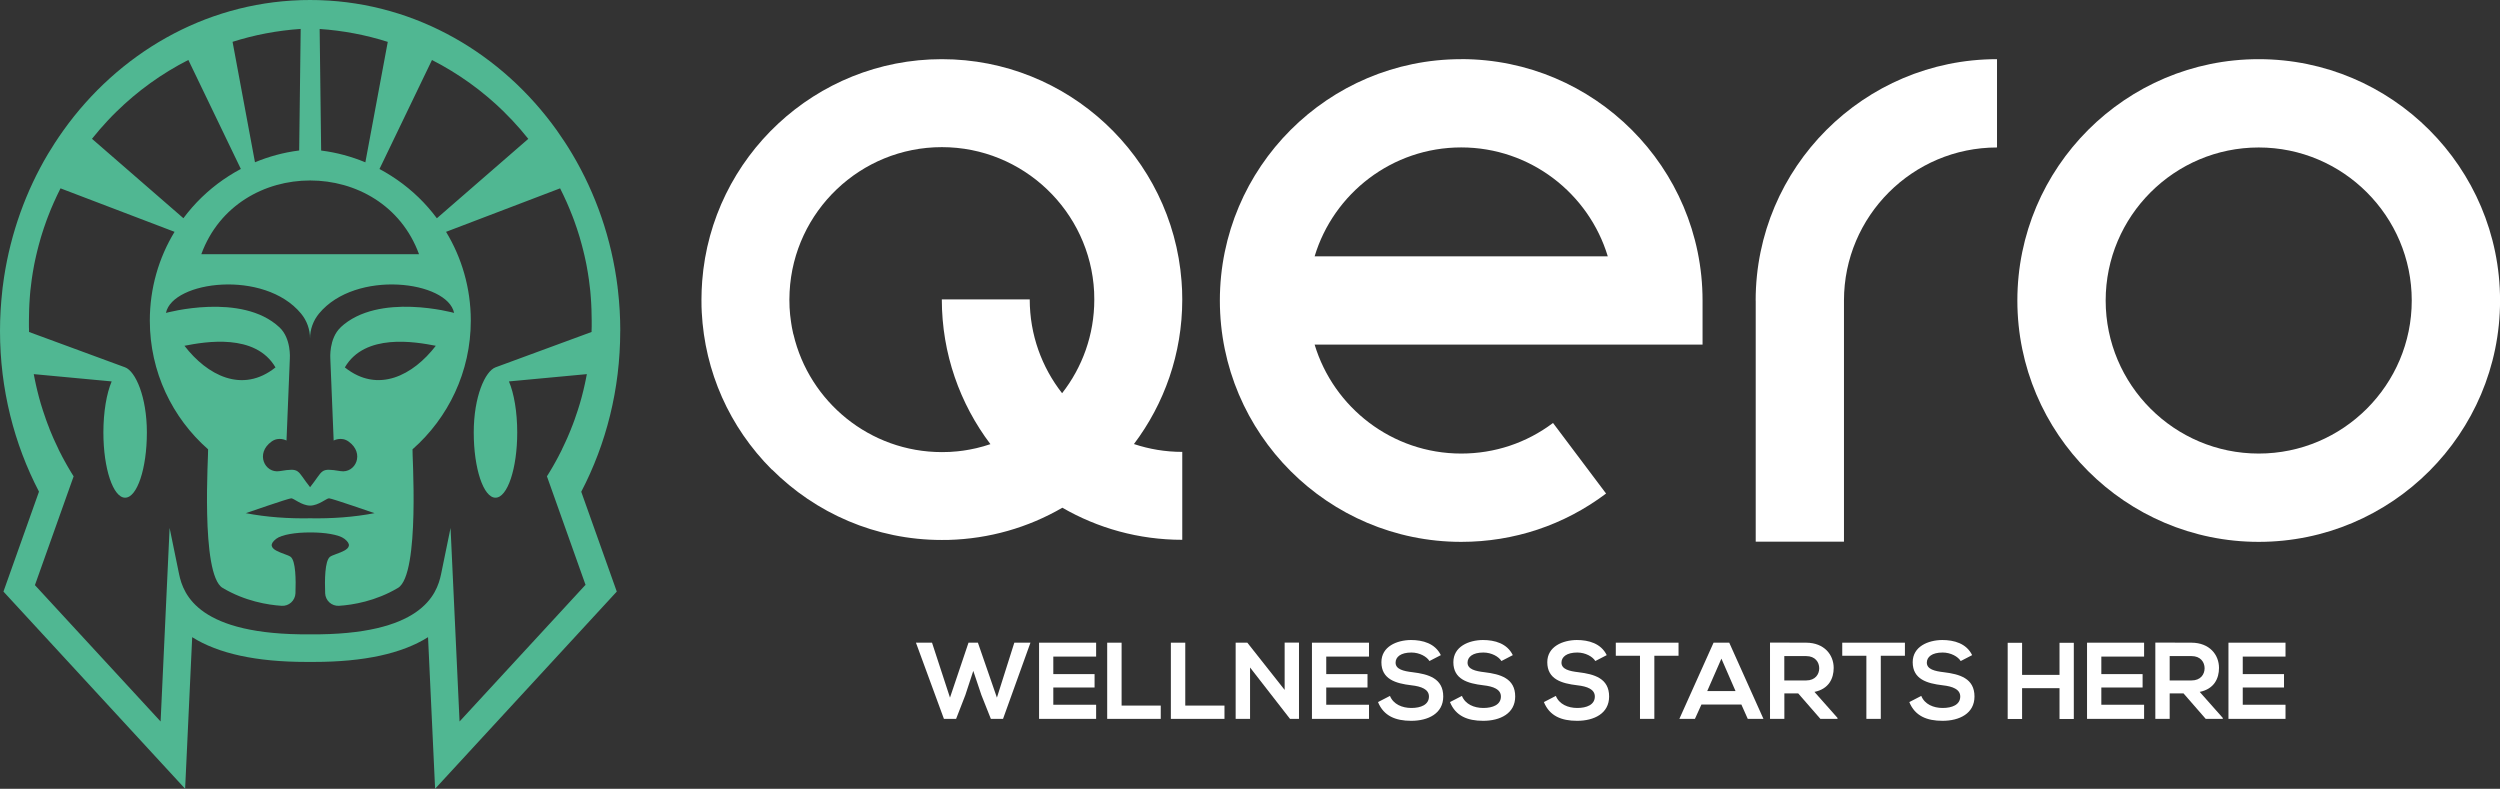
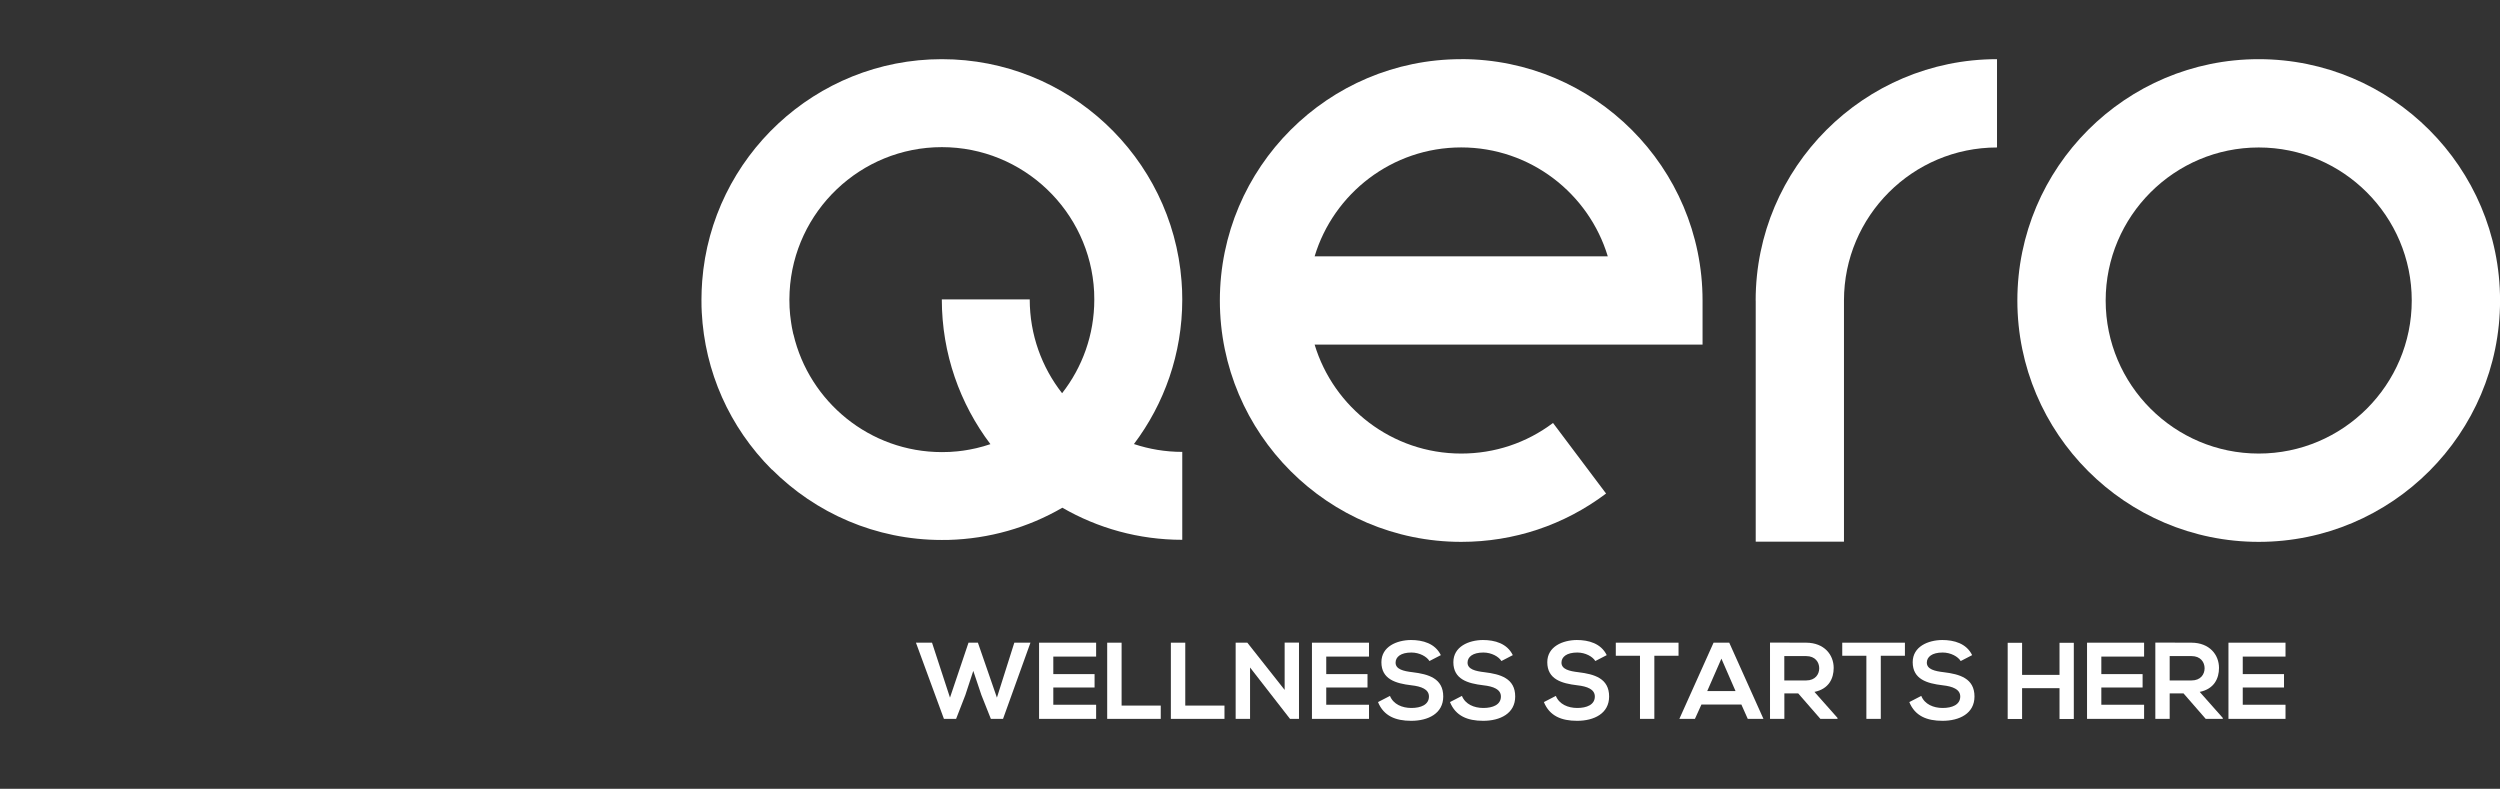
<svg xmlns="http://www.w3.org/2000/svg" id="Livello_2" data-name="Livello 2" viewBox="0 0 449.56 141.84">
  <rect x="0" y="0" width="449.56" height="141.84" fill="#333333" stroke="none" />
  <defs>
    <style>
      .cls-1 {
        fill: #50b792;
      }

      .cls-2 {
        fill: #fff;
      }
    </style>
  </defs>
  <g id="Livello_1-2" data-name="Livello 1">
    <path class="cls-2" d="M406.17,10.64c-23.93,0-43.4,19.47-43.4,43.4s19.47,43.4,43.4,43.4,43.4-19.47,43.4-43.4-19.47-43.4-43.4-43.4M406.17,81.56c-15.18,0-27.52-12.35-27.52-27.52s12.35-27.52,27.52-27.52,27.52,12.35,27.52,27.52-12.35,27.52-27.52,27.52" />
    <path class="cls-2" d="M262.76,10.64c-23.93,0-43.4,19.47-43.4,43.4s19.47,43.4,43.4,43.4c9.48,0,18.49-3,26.05-8.69l-9.54-12.69c-4.79,3.6-10.49,5.5-16.51,5.5-12.42,0-22.94-8.27-26.36-19.59h69.76v-7.94c0-23.93-19.47-43.4-43.4-43.4M236.4,46.1c3.41-11.32,13.94-19.59,26.36-19.59s22.94,8.27,26.36,19.59h-52.72Z" />
    <path class="cls-2" d="M315.72,54.04v43.36h15.87v-43.36c0-15.18,12.35-27.52,27.52-27.52v-15.88c-23.93,0-43.4,19.47-43.4,43.4" />
    <path class="cls-2" d="M212.6,53.87c0-1.12-.04-2.23-.13-3.32-1.7-22.29-20.38-39.91-43.1-39.91h0c-22.72,0-41.4,17.62-43.1,39.91-.08,1.1-.13,2.2-.13,3.32,0,.37,0,.74.01,1.1,0,.05,0,.11,0,.17,0,.32.02.63.04.95,0,.01,0,.03,0,.04.55,10.69,4.97,20.67,12.6,28.31l.02-.02c7.83,7.83,18.64,12.68,30.55,12.68h0c.37,0,.74,0,1.11-.01.03,0,.06,0,.09,0,7.3-.2,14.3-2.2,20.48-5.79,6.35,3.67,13.71,5.77,21.56,5.77v-15.81c-3.04,0-5.96-.5-8.69-1.41,5.45-7.23,8.69-16.23,8.69-25.97M142.66,60.11c-.02-.08-.04-.16-.05-.24-.07-.32-.14-.64-.2-.96-.04-.24-.09-.48-.12-.73-.03-.16-.05-.33-.07-.49-.05-.34-.09-.68-.13-1.02,0-.07-.01-.15-.02-.22-.04-.39-.07-.79-.09-1.18,0-.03,0-.06,0-.09-.02-.43-.03-.87-.03-1.3,0-.47.01-.94.04-1.41.74-14.47,12.74-26.01,27.38-26.01s26.65,11.54,27.38,26.01c.02.47.03.94.03,1.41,0,6.34-2.16,12.18-5.79,16.83-3.64-4.65-5.82-10.51-5.82-16.87h-15.81c0,9.76,3.26,18.78,8.74,26.03-.82.28-1.67.52-2.52.72-.05.01-.09.02-.14.03-.35.08-.71.15-1.06.22-.21.04-.43.08-.64.11-.19.03-.38.06-.58.09-.33.04-.65.09-.98.12-.08,0-.17.01-.25.02-.39.04-.77.07-1.16.09-.03,0-.07,0-.1,0-.43.02-.86.03-1.29.03h0c-12.97,0-23.87-9.06-26.7-21.18" />
    <polygon class="cls-2" points="180.37 129.27 178.18 129.27 176.47 124.96 175.02 120.64 173.59 125 171.93 129.27 169.74 129.27 164.71 115.57 167.6 115.57 170.83 125.45 174.16 115.57 175.85 115.57 179.27 125.45 182.4 115.57 185.3 115.57 180.37 129.27" />
    <polygon class="cls-2" points="197.11 129.27 186.85 129.27 186.85 115.57 197.11 115.57 197.11 118.07 189.41 118.07 189.41 121.22 196.83 121.22 196.83 123.63 189.41 123.63 189.41 126.73 197.11 126.73 197.11 129.27" />
    <polygon class="cls-2" points="201.69 115.57 201.69 126.88 208.73 126.88 208.73 129.27 199.1 129.27 199.1 115.57 201.69 115.57" />
    <polygon class="cls-2" points="213.14 115.57 213.14 126.88 220.19 126.88 220.19 129.27 210.55 129.27 210.55 115.57 213.14 115.57" />
    <polygon class="cls-2" points="231.01 115.55 233.59 115.55 233.59 129.27 231.99 129.27 231.99 129.29 224.79 120.03 224.79 129.27 222.2 129.27 222.2 115.57 224.3 115.57 231.01 124.06 231.01 115.55" />
    <polygon class="cls-2" points="246.18 129.27 235.92 129.27 235.92 115.57 246.18 115.57 246.18 118.07 238.49 118.07 238.49 121.22 245.91 121.22 245.91 123.63 238.49 123.63 238.49 126.73 246.18 126.73 246.18 129.27" />
    <path class="cls-2" d="M257.05,118.87c-.47-.78-1.76-1.53-3.25-1.53-1.92,0-2.84.8-2.84,1.82,0,1.19,1.41,1.53,3.05,1.72,2.86.35,5.52,1.1,5.52,4.37,0,3.05-2.7,4.37-5.76,4.37-2.8,0-4.95-.86-5.97-3.37l2.15-1.11c.61,1.51,2.19,2.17,3.86,2.17s3.15-.57,3.15-2.06c0-1.29-1.35-1.82-3.17-2.02-2.8-.33-5.38-1.08-5.38-4.15,0-2.82,2.78-3.97,5.31-3.99,2.13,0,4.35.61,5.38,2.72l-2.05,1.06Z" />
    <path class="cls-2" d="M269.99,118.87c-.47-.78-1.76-1.53-3.25-1.53-1.92,0-2.84.8-2.84,1.82,0,1.19,1.41,1.53,3.05,1.72,2.86.35,5.52,1.1,5.52,4.37,0,3.05-2.7,4.37-5.76,4.37-2.8,0-4.95-.86-5.97-3.37l2.15-1.11c.61,1.51,2.19,2.17,3.86,2.17s3.15-.57,3.15-2.06c0-1.29-1.35-1.82-3.17-2.02-2.8-.33-5.38-1.08-5.38-4.15,0-2.82,2.78-3.97,5.31-3.99,2.13,0,4.35.61,5.38,2.72l-2.05,1.06Z" />
    <path class="cls-2" d="M286.88,118.87c-.47-.78-1.76-1.53-3.25-1.53-1.92,0-2.84.8-2.84,1.82,0,1.19,1.41,1.53,3.05,1.72,2.86.35,5.52,1.1,5.52,4.37,0,3.05-2.7,4.37-5.76,4.37-2.8,0-4.95-.86-5.97-3.37l2.15-1.11c.61,1.51,2.19,2.17,3.86,2.17s3.15-.57,3.15-2.06c0-1.29-1.35-1.82-3.17-2.02-2.8-.33-5.38-1.08-5.38-4.15,0-2.82,2.78-3.97,5.31-3.99,2.13,0,4.35.61,5.38,2.72l-2.05,1.06Z" />
    <polygon class="cls-2" points="294.91 117.92 290.56 117.92 290.56 115.57 301.84 115.57 301.84 117.92 297.49 117.92 297.49 129.27 294.91 129.27 294.91 117.92" />
    <path class="cls-2" d="M313.13,126.69h-7.17l-1.17,2.58h-2.8l6.15-13.7h2.82l6.15,13.7h-2.82l-1.15-2.58ZM309.55,118.44l-2.55,5.83h5.09l-2.54-5.83Z" />
    <path class="cls-2" d="M330.42,129.27h-3.07l-3.99-4.58h-2.49v4.58h-2.58v-13.72c2.17,0,4.35.02,6.52.02,3.23.02,4.93,2.17,4.93,4.54,0,1.88-.86,3.78-3.46,4.31l4.15,4.68v.18ZM320.86,117.97v4.39h3.93c1.64,0,2.35-1.1,2.35-2.19s-.72-2.19-2.35-2.19h-3.93Z" />
    <polygon class="cls-2" points="335.62 117.92 331.28 117.92 331.28 115.57 342.55 115.57 342.55 117.92 338.21 117.92 338.21 129.27 335.62 129.27 335.62 117.92" />
    <path class="cls-2" d="M352.58,118.87c-.47-.78-1.76-1.53-3.25-1.53-1.92,0-2.84.8-2.84,1.82,0,1.19,1.41,1.53,3.05,1.72,2.86.35,5.52,1.1,5.52,4.37,0,3.05-2.7,4.37-5.75,4.37-2.8,0-4.95-.86-5.97-3.37l2.15-1.11c.61,1.51,2.19,2.17,3.86,2.17s3.15-.57,3.15-2.06c0-1.29-1.35-1.82-3.17-2.02-2.8-.33-5.38-1.08-5.38-4.15,0-2.82,2.78-3.97,5.31-3.99,2.13,0,4.35.61,5.38,2.72l-2.05,1.06Z" />
    <polygon class="cls-2" points="370.35 129.29 370.35 123.75 363.62 123.75 363.62 129.29 361.03 129.29 361.03 115.59 363.62 115.59 363.62 121.36 370.35 121.36 370.35 115.59 372.92 115.59 372.92 129.29 370.35 129.29" />
    <polygon class="cls-2" points="385.56 129.27 375.3 129.27 375.3 115.57 385.56 115.57 385.56 118.07 377.87 118.07 377.87 121.22 385.29 121.22 385.29 123.63 377.87 123.63 377.87 126.73 385.56 126.73 385.56 129.27" />
    <path class="cls-2" d="M399.71,129.27h-3.07l-3.99-4.58h-2.49v4.58h-2.58v-13.72c2.17,0,4.35.02,6.52.02,3.23.02,4.93,2.17,4.93,4.54,0,1.88-.86,3.78-3.47,4.31l4.15,4.68v.18ZM390.16,117.97v4.39h3.93c1.64,0,2.35-1.1,2.35-2.19s-.72-2.19-2.35-2.19h-3.93Z" />
    <polygon class="cls-2" points="410.99 129.27 400.73 129.27 400.73 115.57 410.99 115.57 410.99 118.07 403.3 118.07 403.3 121.22 410.72 121.22 410.72 123.63 403.3 123.63 403.3 126.73 410.99 126.73 410.99 129.27" />
-     <path class="cls-1" d="M111.54,59.52c0-2.48-.14-4.93-.42-7.34h0v-.05s-.01-.04-.01-.04c-.02-.13-.03-.26-.05-.38v-.07s0,0,0,0h0c-1.08-8.71-3.93-16.82-8.14-23.92h0c-.86-1.45-1.78-2.85-2.75-4.22h0s-.02-.03-.02-.03h0C90.28,9.66,74.9.6,57.52.03h-.04s-.23-.01-.23-.01h-.03c-.48-.01-.96-.02-1.45-.02s-.97,0-1.45.02h-.26s-.04.01-.04.01C36.64.6,21.26,9.66,11.4,23.45h0s0,0,0,0c-.51.72-1.02,1.46-1.5,2.2l-.04.06h0c-.42.65-.83,1.31-1.23,1.97h0s0,0,0,0c-3.94,6.63-6.68,14.16-7.91,22.22-.09.61-.18,1.22-.25,1.83H.47s0,0,0,.01h0s-.02.17-.02.17c0,0,0,.01,0,.02l-.03.27H.42c-.27,2.4-.42,4.83-.42,7.3,0,10.49,2.55,20.35,7.01,28.91L.62,106.38l32.67,35.46,1.27-27.26c4.7,2.96,11.56,4.45,20.53,4.45.11,0,.21,0,.32,0,.12,0,.24,0,.36,0s.24,0,.36,0c.11,0,.21,0,.32,0,8.97,0,15.82-1.49,20.52-4.45l1.27,27.26,32.67-35.46-6.39-17.95c4.47-8.56,7.01-18.42,7.01-28.91M90.6,20.09c.51.5,1.01,1.01,1.51,1.54,1.01,1.07,1.97,2.19,2.89,3.34l-16.44,14.28c-.24-.33-.5-.66-.76-.98-2.09-2.59-4.6-4.83-7.41-6.62-.7-.45-1.42-.87-2.15-1.26l9.44-19.6c4.78,2.44,9.13,5.58,12.93,9.3M61.26,58.87c-2.14,2-1.86,5.61-1.86,5.61l.6,14.74s1.37-.76,2.67.17c3,2.12,1.25,5.77-1.43,5.33-3.81-.62-3.02-.2-5.48,2.89-2.46-3.09-1.67-3.51-5.48-2.89-2.68.44-4.42-3.21-1.43-5.33,1.31-.93,2.67-.17,2.67-.17l.6-14.74s.28-3.61-1.86-5.61c-6.8-6.37-20.42-2.6-20.42-2.6,1.18-5.75,17.67-7.86,24.28.1,1.05,1.26,1.63,2.85,1.63,4.5,0-1.64.58-3.23,1.63-4.5,6.61-7.96,23.1-5.85,24.28-.1,0,0-13.61-3.78-20.42,2.6M78.37,62.18c-4.07,5.29-10.39,8.65-16.36,3.89,3.59-6.18,12.61-4.62,16.36-3.89M67.35,92.28c-3.77.72-7.68.99-11.58.92-3.91.07-7.81-.2-11.58-.92.19-.05,7.6-2.64,8.18-2.67.45-.02,1.85,1.29,3.4,1.31,1.55-.02,2.95-1.33,3.4-1.31.59.03,7.99,2.62,8.18,2.67M33.17,62.18c3.75-.74,12.77-2.29,16.37,3.89-5.97,4.77-12.29,1.41-16.37-3.89M69.73,7.53l-4.03,21.66c-2.5-1.04-5.17-1.77-7.95-2.12l-.27-21.86c4.24.29,8.35,1.08,12.25,2.32M75.35,45.71h-39.15c6.48-17.68,32.68-17.67,39.15,0M54.07,5.2l-.27,21.86c-2.78.35-5.45,1.08-7.95,2.12l-4.03-21.66c3.9-1.24,8.01-2.03,12.25-2.32M19.43,21.62c.49-.52.99-1.04,1.51-1.54,3.79-3.72,8.15-6.87,12.93-9.3l9.44,19.6c-.74.39-1.46.81-2.16,1.26-2.81,1.79-5.32,4.03-7.41,6.62-.26.32-.51.65-.76.98l-16.44-14.28c.92-1.15,1.88-2.27,2.89-3.34M105.24,105.22l-22.6,24.52-1.62-34.8-1.7,8.29c-.77,3.74-3.57,11.01-23.56,10.84-19.98.17-22.79-7.09-23.56-10.84l-1.7-8.29-1.62,34.8-22.6-24.52,6.96-19.56h0c-.12-.18-.23-.37-.34-.55-.06-.1-.12-.2-.19-.31-.08-.14-.17-.28-.25-.42-.08-.13-.16-.26-.23-.39-.1-.16-.19-.33-.28-.49-.12-.21-.23-.42-.35-.63,0,0,0,0,0,0,0,0,0,0,0,0-.13-.24-.26-.47-.38-.7-.06-.12-.12-.23-.18-.35,0,0-.01-.02-.01-.03-.05-.1-.11-.21-.17-.32-.04-.08-.09-.17-.13-.25-.08-.16-.16-.31-.23-.47,0,0,0-.01,0-.02-.1-.21-.2-.42-.3-.63-.12-.26-.25-.53-.37-.79-.02-.05-.05-.1-.07-.16-.05-.12-.11-.25-.17-.37-.04-.09-.08-.19-.12-.28-.06-.12-.11-.25-.16-.38-.05-.12-.11-.25-.16-.38-.07-.17-.14-.35-.22-.53-.02-.05-.04-.09-.05-.14,0-.01,0-.02-.01-.04-.03-.08-.06-.16-.09-.24,0-.01,0-.03-.02-.04-.07-.18-.14-.36-.21-.54-.05-.13-.1-.25-.14-.38-.05-.13-.1-.25-.14-.38-.18-.52-.36-1.03-.53-1.56,0-.02-.01-.04-.02-.06-.13-.4-.26-.8-.38-1.21-.12-.4-.23-.8-.34-1.21-.11-.42-.22-.84-.32-1.26-.08-.35-.17-.7-.24-1.05-.06-.27-.12-.53-.17-.8-.07-.34-.13-.68-.2-1.02l14.01,1.31c-.91,2.15-1.49,5.47-1.49,9.19,0,6.47,1.75,11.72,3.91,11.72s3.91-5.25,3.91-11.72-2.06-11.02-3.91-11.72c-.06-.02-17.28-6.36-17.28-6.36,0-.08,0-.15,0-.23,0-.02,0-.05,0-.07,0-.23-.01-.45-.02-.68,0-.11,0-.23,0-.34,0-.25,0-.5,0-.74,0-.68.01-1.36.04-2.04,0-.21.02-.42.03-.64,0-.02,0-.04,0-.07,0-.18.02-.36.03-.54.02-.25.03-.51.05-.76.02-.22.03-.44.05-.65,0,0,0-.01,0-.02.02-.22.04-.44.06-.66.07-.66.15-1.32.24-1.98.12-.87.27-1.74.43-2.6.04-.21.08-.43.13-.64.07-.35.15-.7.23-1.05.08-.35.16-.7.25-1.04.06-.22.11-.43.17-.65.01-.04.02-.08.03-.13.14-.52.28-1.03.43-1.54.02-.05.03-.1.05-.15.07-.23.14-.46.21-.68.03-.1.06-.2.1-.3.04-.14.09-.27.13-.41,0,0,0,0,0,0,.16-.49.33-.98.51-1.46.09-.25.18-.49.28-.74.32-.84.66-1.67,1.03-2.49.38-.85.78-1.7,1.2-2.53l20.51,7.82c-2.83,4.65-4.45,10.12-4.45,15.96,0,9.23,4.05,17.5,10.48,23.15.11.28-1.43,22.52,2.61,24.92,4.02,2.39,8.13,3.06,10.61,3.22,1.32.09,2.44-.94,2.49-2.26.09-2.37.06-5.84-.87-6.55-.84-.64-5.18-1.25-2.59-3.24.97-.75,3.56-1.16,6.11-1.14h.04c2.55-.02,5.14.39,6.11,1.14,2.59,1.99-1.75,2.59-2.59,3.24-.93.71-.96,4.18-.87,6.55.05,1.32,1.17,2.34,2.49,2.26,2.48-.16,6.59-.83,10.61-3.22,4.03-2.4,2.5-24.64,2.61-24.92,6.42-5.65,10.48-13.93,10.48-23.15,0-5.84-1.63-11.31-4.45-15.96l20.51-7.82c.42.83.82,1.67,1.2,2.53.36.82.71,1.65,1.03,2.49.09.25.19.5.28.74.18.48.35.97.51,1.46,0,0,0,0,0,0,.05.14.09.27.13.41.03.1.06.2.1.3.08.23.14.46.21.68.01.05.03.1.05.15.15.51.3,1.02.43,1.54.01.04.02.08.03.13.05.22.11.43.17.65.08.35.17.7.25,1.04.08.35.15.7.23,1.05.04.21.09.43.13.64.16.86.31,1.73.43,2.6.09.66.17,1.32.24,1.98.02.22.04.44.06.66,0,0,0,.01,0,.02.02.22.04.43.05.65.02.25.04.5.05.76.01.18.02.36.03.54,0,.02,0,.05,0,.07.01.21.02.42.03.64.03.68.04,1.36.04,2.04,0,.25,0,.5,0,.74,0,.11,0,.23,0,.34,0,.23-.01.45-.02.68,0,.02,0,.05,0,.07,0,.08,0,.15,0,.23,0,0-17.22,6.33-17.28,6.36-1.86.7-3.91,5.25-3.91,11.72s1.75,11.72,3.91,11.72,3.91-5.25,3.91-11.72c0-3.73-.58-7.05-1.49-9.19l14.01-1.31c-.06.34-.13.68-.2,1.02-.06.27-.11.53-.17.8-.08.35-.16.7-.24,1.05-.1.42-.21.84-.32,1.26-.11.4-.23.81-.34,1.21-.12.41-.24.81-.38,1.21,0,.02-.01.04-.02.06-.17.52-.35,1.04-.53,1.56-.05.13-.09.26-.14.38-.05.13-.1.26-.14.38-.07.18-.14.36-.21.54,0,.01-.01.03-.02.04-.03.08-.06.16-.09.24,0,.01-.01.02-.02.04-.02.05-.04.09-.05.14-.07.17-.14.35-.22.53-.05.13-.1.25-.16.38s-.11.25-.16.38c-.04.09-.08.19-.12.28-.05.12-.11.25-.17.37-.02.05-.05.1-.07.16-.12.27-.24.53-.37.79-.1.21-.2.42-.3.63,0,0,0,.01,0,.02-.08.16-.15.31-.23.47-.04.08-.08.17-.13.25-.06.11-.11.22-.17.32,0,0,0,.02-.01.03-.06.12-.12.24-.18.35-.12.24-.25.47-.38.7,0,0,0,0,0,0,0,0,0,0,0,0-.11.21-.23.42-.35.63-.09.16-.19.33-.28.49-.07.13-.15.26-.23.39-.08.14-.16.28-.25.42-.06.1-.12.21-.19.31-.11.18-.22.37-.34.54h0s6.96,19.57,6.96,19.57Z" />
  </g>
</svg>